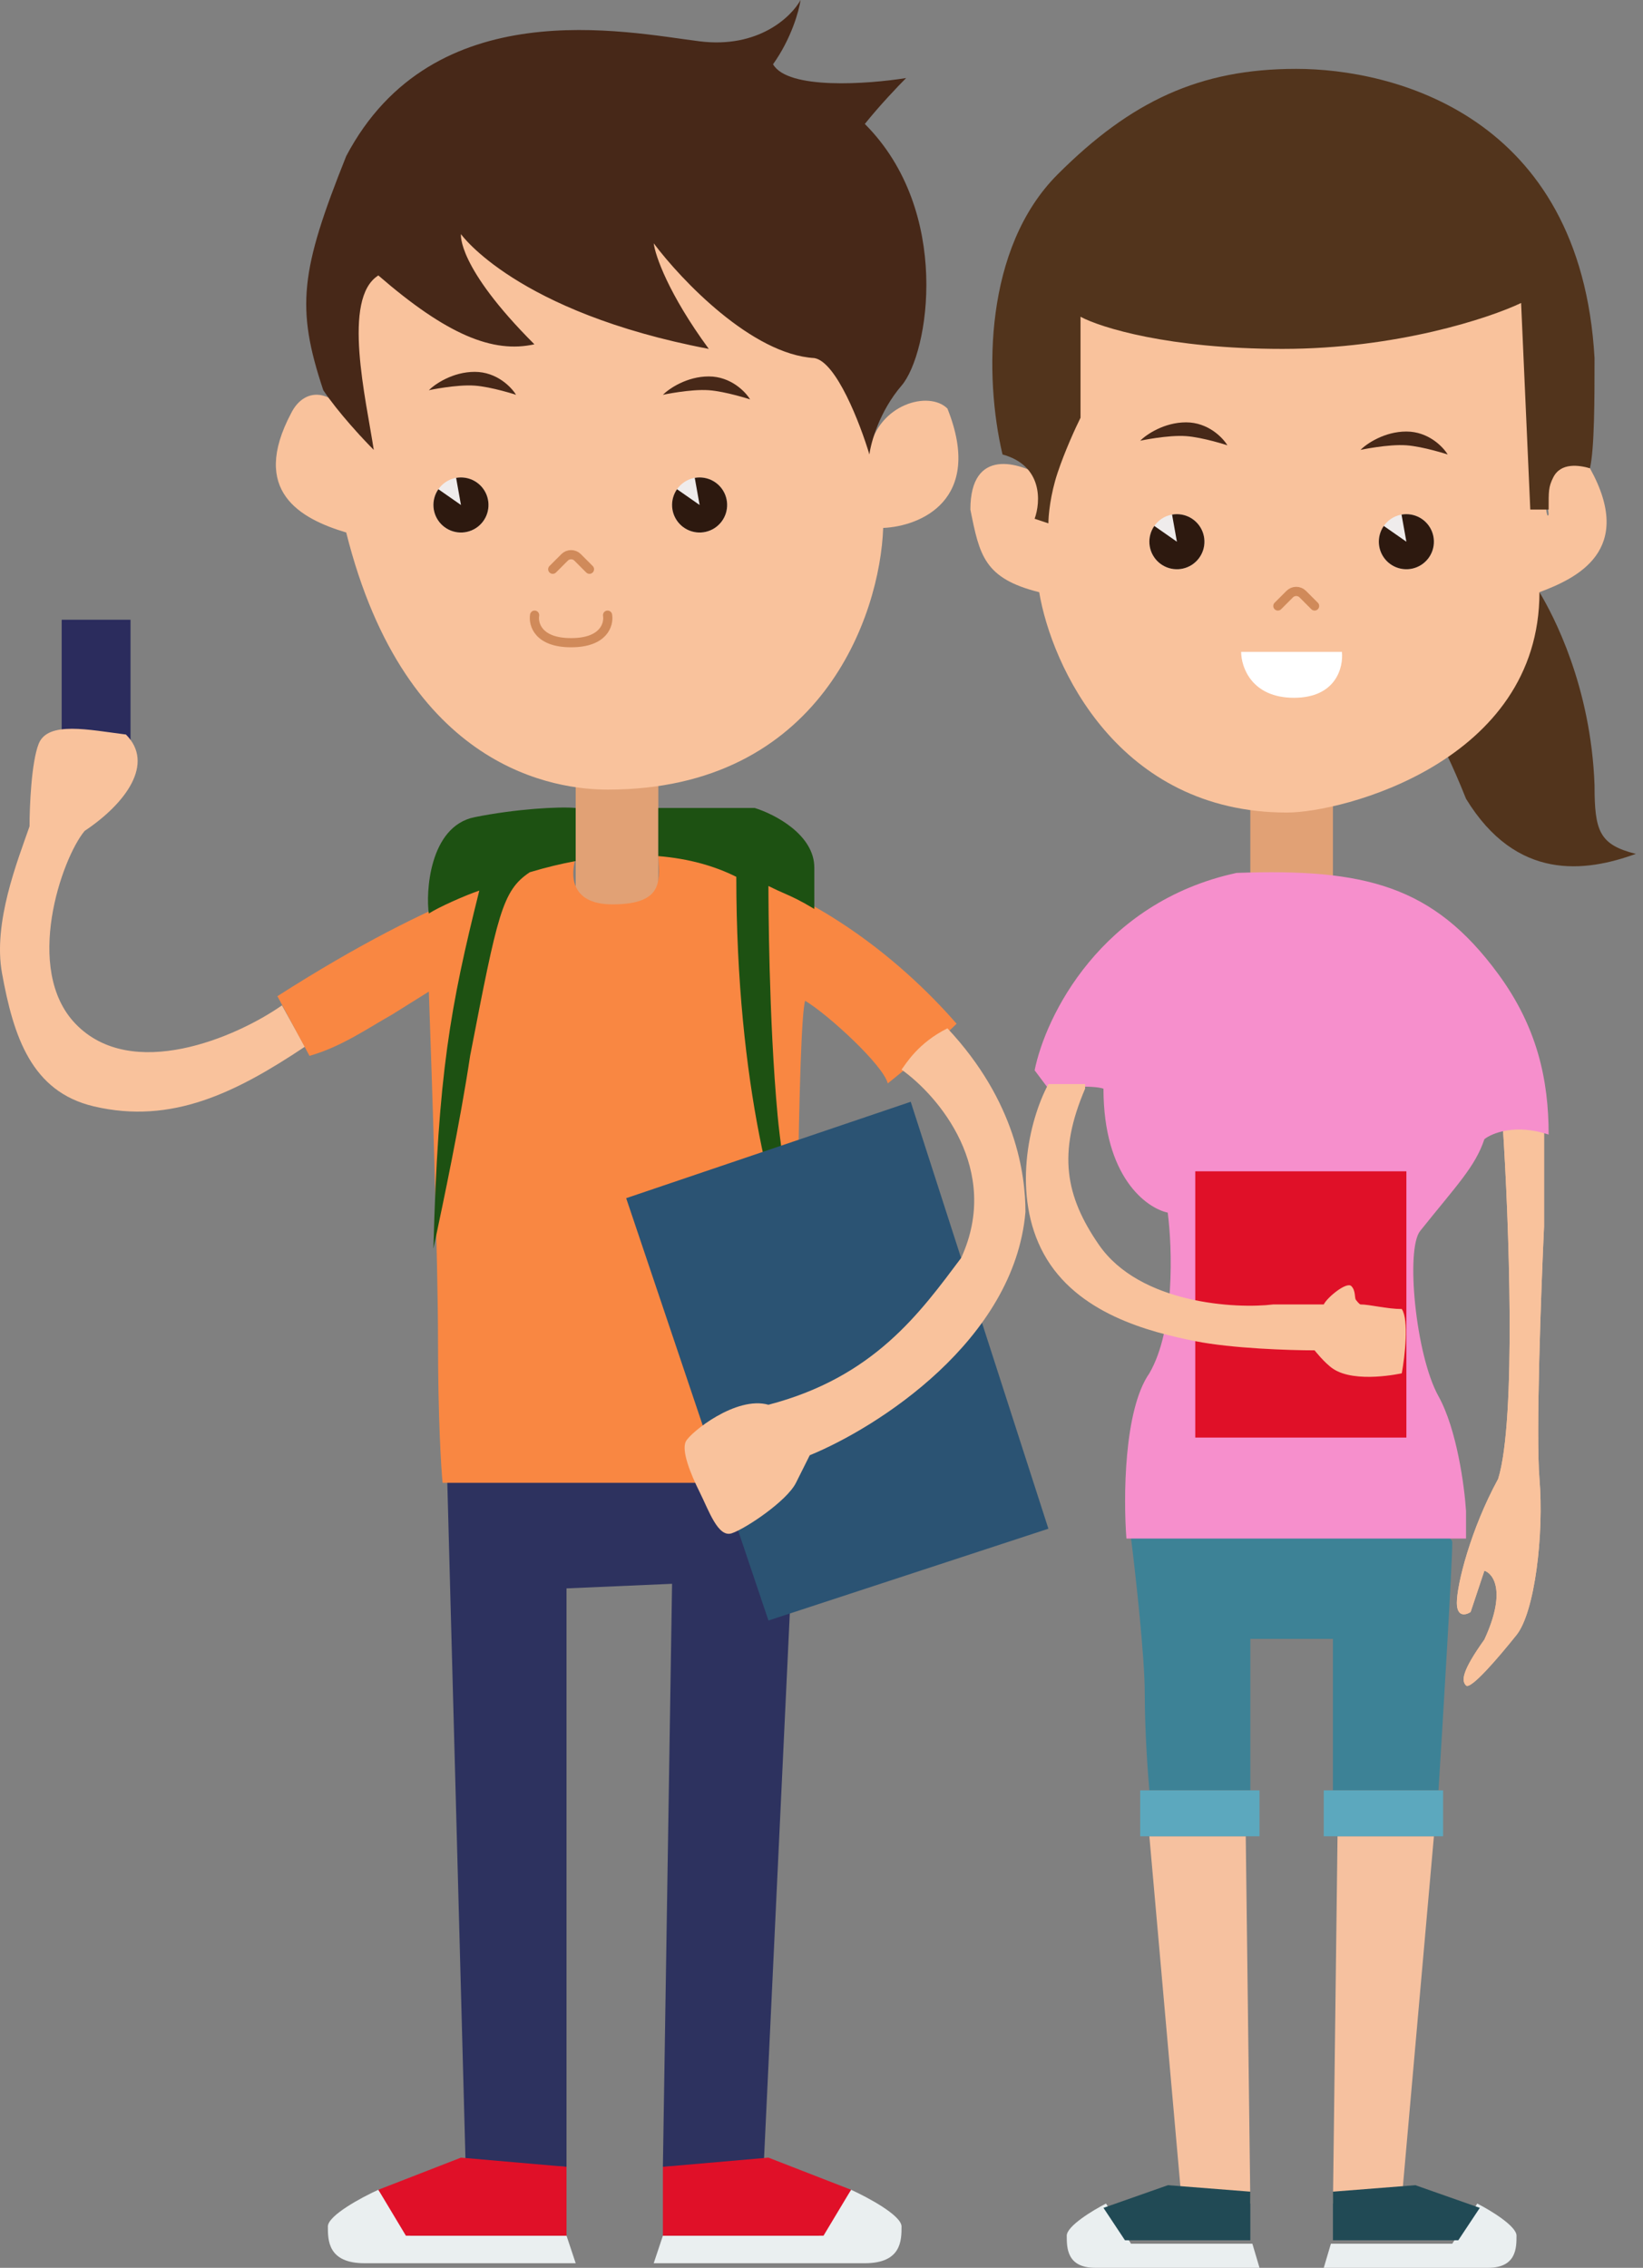
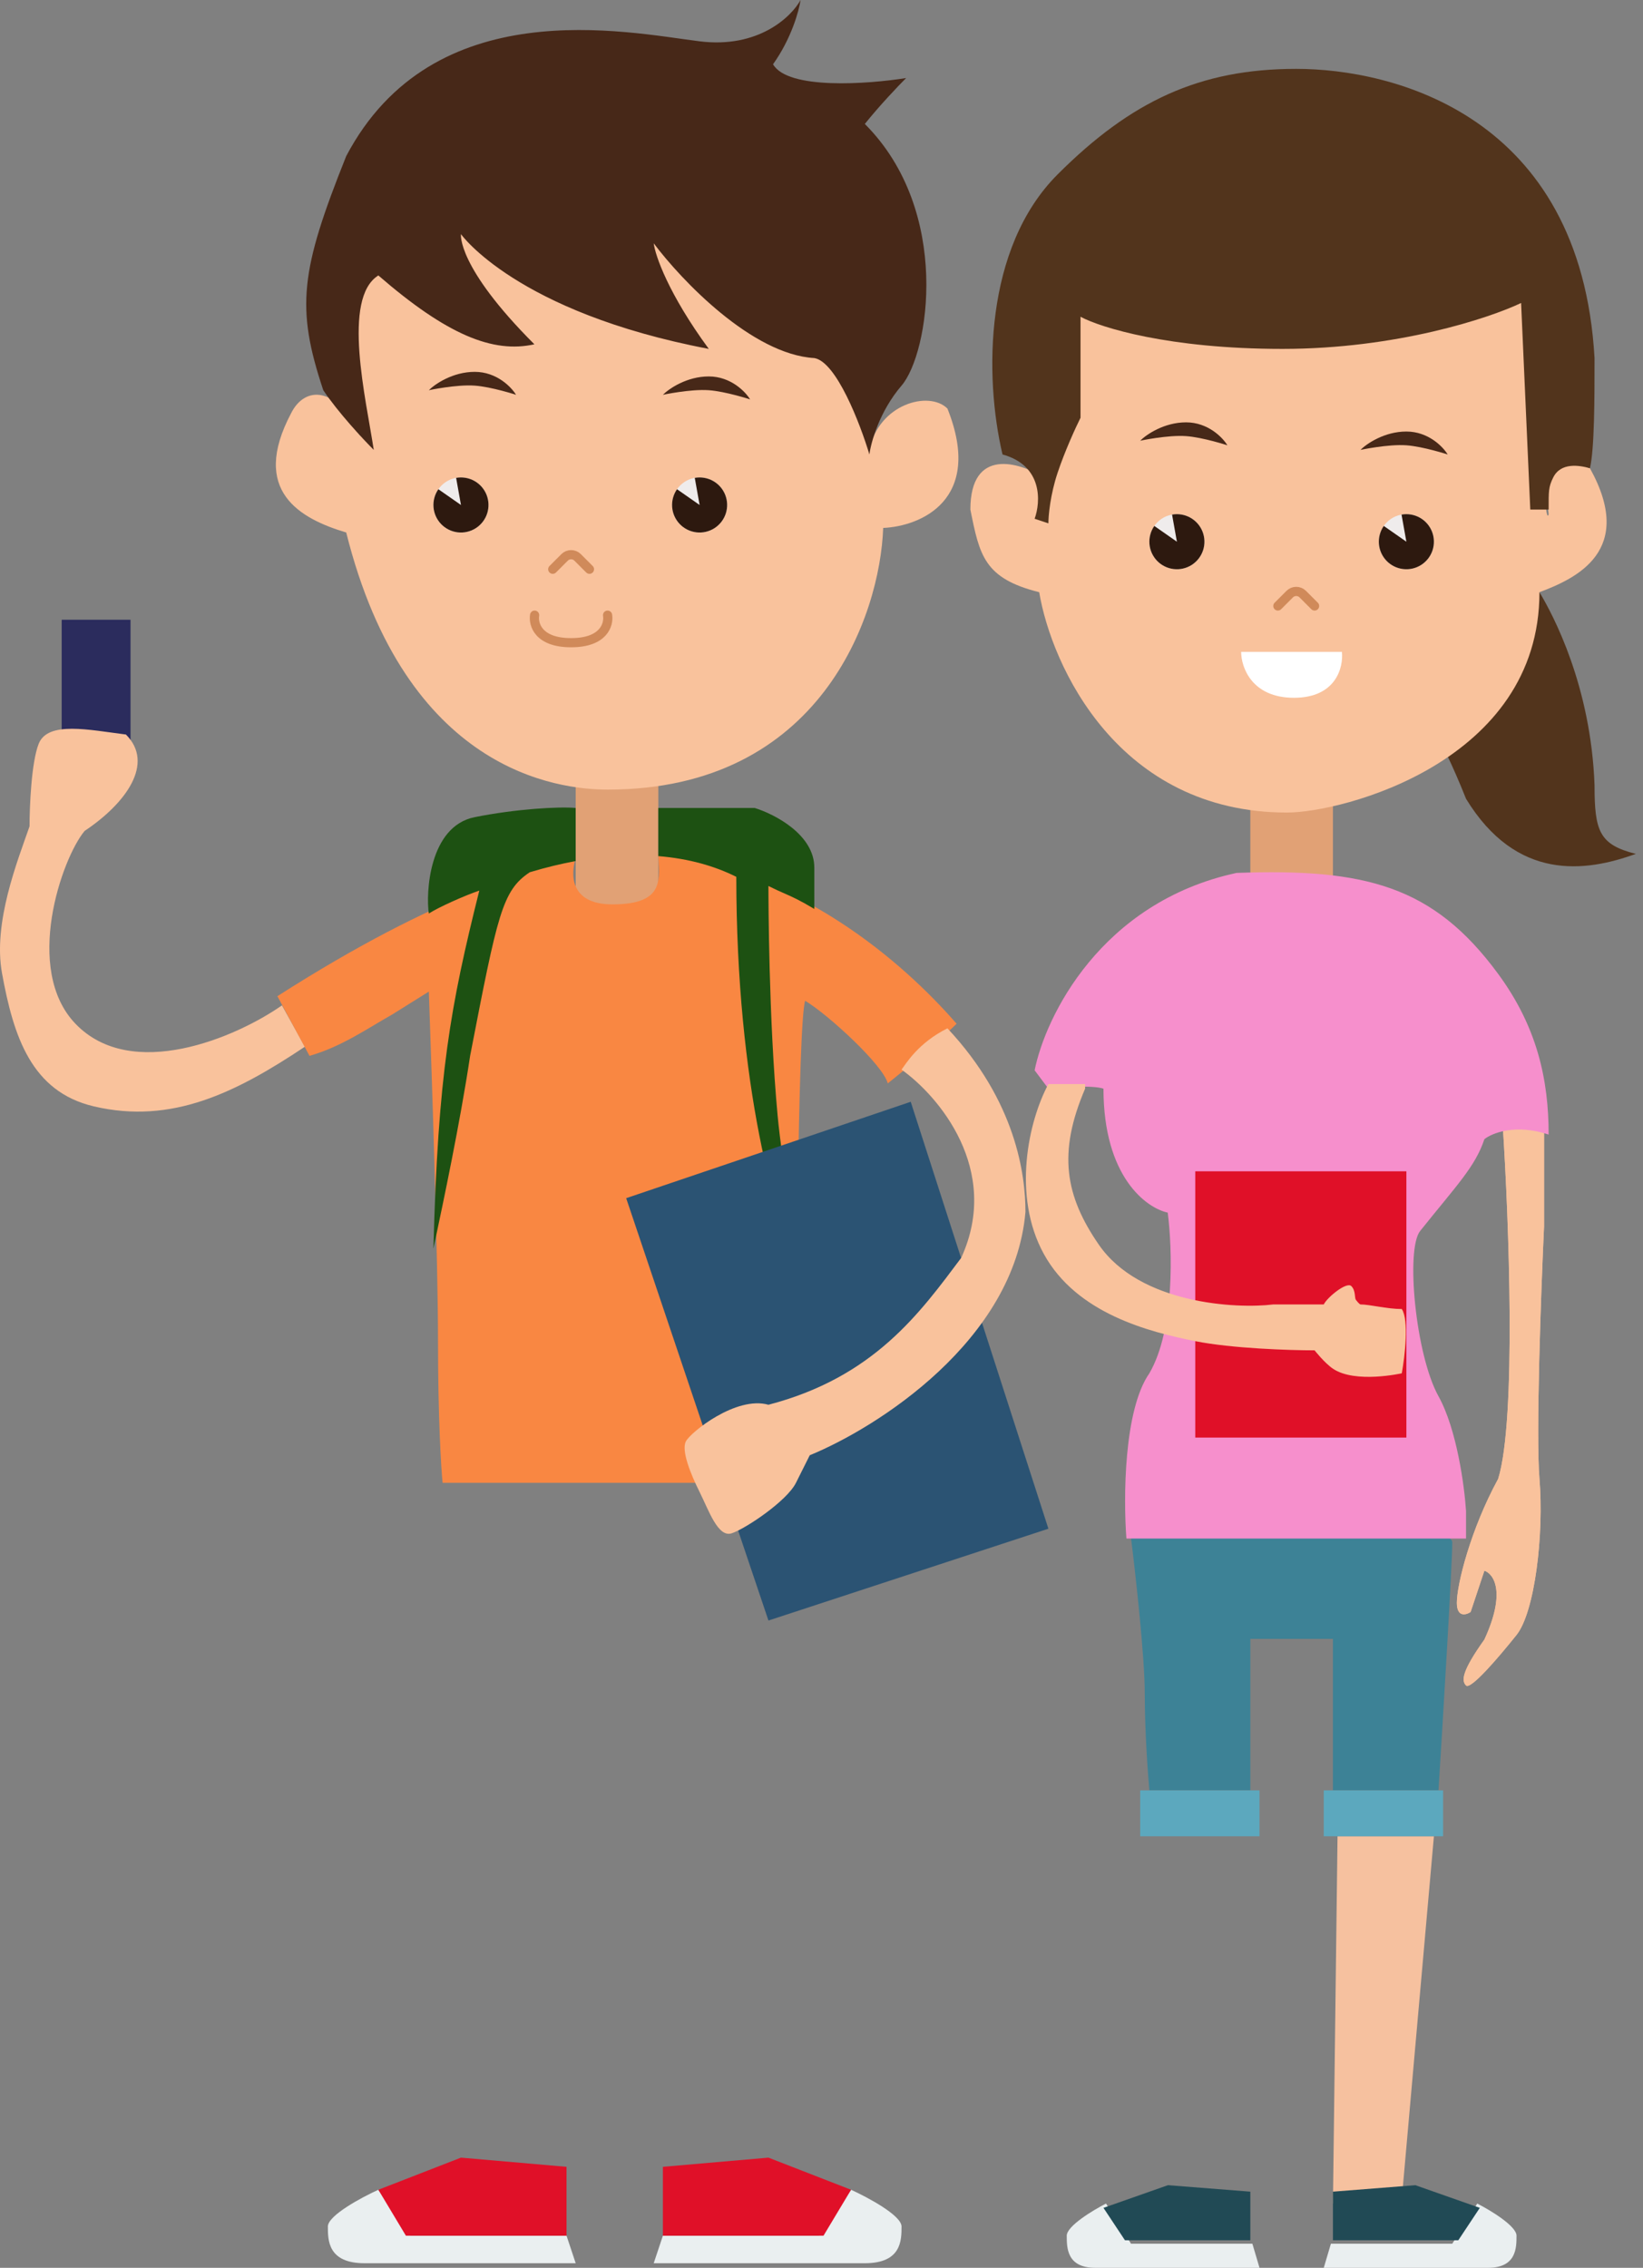
<svg xmlns="http://www.w3.org/2000/svg" width="179" height="247" viewBox="0 0 179 247" fill="none">
  <rect x="0" y="0" width="179" height="247" fill="#808080" stroke="none" />
  <path d="M6.72 81.5V67.5H14.22V82L6.72 81.5Z" fill="#2B2C5D" />
  <path d="M35.72 242.5C35.72 241.3 39.386 239.333 41.22 238.5L44.72 243.5H61.72L62.72 246.5H39.72C35.72 246.5 35.72 244 35.72 242.5Z" fill="#EAEFF0" />
  <path d="M98.22 242.5C98.22 241.3 94.553 239.333 92.72 238.5L89.22 243.5H72.22L71.22 246.5H94.22C98.22 246.5 98.22 244 98.22 242.5Z" fill="#EAEFF0" />
-   <path d="M50.72 235.5L48.72 161L86.72 161.5L83.22 235.5L72.22 236L73.22 172.5L61.72 173V236L50.72 235.5Z" fill="#2D325F" />
  <path d="M8.219 111.5C14.328 117.865 25.719 113 30.719 109.5L33.22 114C25.72 119 18.72 122.5 10.22 120.5C3.414 118.899 1.47 112.879 0.219 106C-0.78 100.5 1.886 93.833 3.219 90C3.219 87.833 3.419 83 4.219 81C5.219 78.5 9.72 79.5 13.719 80C16.877 83.152 13.719 87.5 9.219 90.5C6.719 93.5 2.535 105.576 8.219 111.5Z" fill="#F9C29C" />
  <path d="M62.72 99V85L62.22 84H71.72V99H62.72Z" fill="#E1A175" />
  <path d="M30.22 108.5C48.22 97 57.72 95 62.72 93.5C62.22 95 61.92 98.5 66.72 98.5C72.72 98.5 71.72 95.5 71.72 93C88.22 95 99.72 106.333 104.22 111.5C103.386 112.333 100.72 114.8 96.72 118C96.22 116 90.22 110.5 87.72 109C86.92 111.4 86.72 145 86.72 161.5H48.22C48.053 159.833 47.72 154.4 47.72 146C47.72 137.6 47.053 117.167 46.72 108L42.72 110.5C40.053 112 37.22 114 33.72 115L30.22 108.5Z" fill="#F98742" />
  <path fill-rule="evenodd" clip-rule="evenodd" d="M71.719 93.244C75.082 93.515 77.915 94.348 80.218 95.5C80.218 118.3 84.552 133.333 87.219 138.5V137C86.885 136.167 85.207 126.782 84.719 121.5C83.746 110.984 83.719 98 83.719 96.5C84.427 96.854 84.947 97.083 85.435 97.297C86.324 97.688 87.104 98.031 88.719 99L88.719 98.845C88.719 98.484 88.718 97.462 88.718 94.5C88.718 90.9 84.385 88.666 82.218 88L71.719 88V93.244ZM62.718 88H62.718C60.885 87.833 56.191 88.105 51.718 89C46.718 90 46.386 97.333 46.72 99.5C47.72 98.833 50.72 97.5 52.218 97C49.056 109.654 47.718 117 47.218 136C47.278 135.718 47.349 135.384 47.429 135.003C48.257 131.099 50.125 122.288 51.218 115C54.218 99.5 54.718 97 57.718 95C59.461 94.477 61.128 94.076 62.718 93.783V88Z" fill="#1D5112" />
  <path d="M83.72 176.5L68.22 130.5L99.22 120L114.22 166.5L83.72 176.5Z" fill="#2B5373" />
  <path d="M103.22 44.5C107.22 54.5 100.22 57.333 96.22 57.5C95.886 67 89.42 86 66.22 86C60.72 86 44.22 84 37.72 58C32.72 56.5 27.22 53.5 31.72 45C33.22 42 36.72 42 39.22 47.5C36.72 33 35.72 28.5 39.72 25.5C43.72 22.5 44.72 20 49.72 20C54.72 20 57.72 18 66.22 21C74.72 24 78.22 23.5 81.22 26C84.22 28.5 85.72 28.5 87.72 30C89.72 31.5 89.72 30.5 91.22 33.5C93.22 39.5 94.386 46.333 94.72 49C95.72 44 101.22 42.5 103.22 44.5Z" fill="#F9C29C" />
  <path d="M64.22 62L62.927 60.707C62.536 60.317 61.903 60.317 61.513 60.707L60.22 62" stroke="#D08A5A" stroke-linecap="round" />
  <path d="M51.72 40.5C49.32 40.5 47.386 41.833 46.72 42.5C46.72 42.5 49.734 41.857 51.72 42C53.567 42.133 56.22 43 56.22 43C55.72 42.167 54.12 40.5 51.72 40.5Z" fill="#472818" />
  <path d="M77.22 41C74.82 41 72.886 42.333 72.22 43C72.22 43 75.234 42.357 77.22 42.5C79.067 42.633 81.72 43.5 81.72 43.5C81.22 42.667 79.62 41 77.22 41Z" fill="#472818" />
  <path d="M98.22 42C95.82 44.8 94.886 48.167 94.72 49.5C93.72 46.167 91.12 39.4 88.72 39C81.92 38.6 74.22 30.5 71.22 26.5C71.386 27.833 72.82 32 77.22 38C56.22 34 50.22 25.5 50.22 25.5C50.22 25.5 49.72 29 58.22 37.5C53.72 38.5 48.72 36.5 41.22 30C37.22 32.5 39.886 43.5 40.72 49C39.553 47.833 36.82 44.9 35.22 42.5C32.22 33.5 32.72 29.5 37.72 17C47.22 -1 68.22 3.5 76.22 4.5C82.62 5.3 86.22 1.833 87.22 0C87.053 1.167 86.22 4.2 84.22 7C85.82 9.8 94.553 9.167 98.72 8.5C97.886 9.333 95.82 11.5 94.22 13.5C103.72 23 101.22 38.5 98.22 42Z" fill="#472818" />
  <path d="M104.72 137C109.12 127.4 102.22 119.333 98.22 116.5C98.72 115.833 100.02 113.6 103.22 112C110.72 120 111.72 128 111.72 132C110.52 146 95.553 155.5 88.22 158.5L86.72 161.5C85.72 163.5 81.22 166.5 79.72 167C78.22 167.5 77.215 164.491 76.219 162.5C75.224 160.509 74.219 158 74.719 157C75.219 156 80.219 152 83.719 153C95.219 150 100.22 143 104.72 137Z" fill="#F9C29C" />
  <circle cx="50.22" cy="55" r="3" fill="#EFECEC" />
  <circle cx="76.22" cy="55" r="3" fill="#EFECEC" />
  <path d="M49.693 52.047C50.376 51.925 51.081 52.044 51.686 52.383C52.292 52.722 52.761 53.261 53.014 53.907C53.266 54.553 53.287 55.268 53.073 55.928C52.858 56.588 52.421 57.153 51.837 57.527C51.252 57.901 50.556 58.061 49.867 57.979C49.177 57.897 48.538 57.579 48.057 57.079C47.576 56.578 47.283 55.927 47.229 55.235C47.175 54.543 47.362 53.853 47.759 53.284L50.22 55L49.693 52.047Z" fill="#2D190F" />
  <path d="M75.693 52.047C76.376 51.925 77.081 52.044 77.686 52.383C78.292 52.722 78.761 53.261 79.014 53.907C79.266 54.553 79.287 55.268 79.073 55.928C78.858 56.588 78.421 57.153 77.837 57.527C77.252 57.901 76.556 58.061 75.867 57.979C75.177 57.897 74.538 57.579 74.057 57.079C73.576 56.578 73.283 55.927 73.229 55.235C73.175 54.543 73.362 53.853 73.759 53.284L76.22 55L75.693 52.047Z" fill="#2D190F" />
  <path d="M66.194 67C66.36 68 65.797 70 62.22 70C58.643 70 58.08 68 58.245 67" stroke="#D08A5A" stroke-linecap="round" />
  <path d="M61.72 243.5V236L50.22 235L41.22 238.5L44.22 243.5H61.72Z" fill="#E01028" />
  <path d="M72.22 243.5V236L83.72 235L92.72 238.5L89.72 243.5H72.22Z" fill="#E01028" />
  <rect x="136.22" y="87" width="9" height="11" fill="#E1A175" />
  <path d="M173.72 85.5C173.32 74.7 169.22 67 167.72 64.5L156.72 80.5C157.053 81 158.12 83 159.72 87C165.22 96 172.72 95 178.22 93C174.22 92 173.72 90.5 173.72 85.5Z" fill="#52341C" />
  <path d="M140.219 88.5C121.819 88.5 114.553 72.5 113.219 64.5C107.22 63 106.72 60.5 105.72 55.501L105.72 55.5C105.72 48.7 111.053 50.333 113.719 52C112.719 45.167 111.419 31.5 114.219 31.5H128.219H147.719C155.219 31.5 158.219 30 162.219 30C165.419 30 167.553 30.667 168.219 31L167.719 42C167.886 47.333 168.319 57.6 168.719 56C168.219 52 169.719 49.5 173.219 51C178.219 60 171.719 63 167.719 64.5C167.719 83 146.219 88.5 140.219 88.5Z" fill="#F9C29C" />
  <path d="M146.198 71H135.22C135.22 72.667 136.37 76 140.97 76C145.571 76 146.372 72.667 146.198 71Z" fill="white" />
  <path d="M165.72 33L166.72 55.5H168.72C168.72 53.5 168.696 53.048 169.22 52C170.048 50.343 172.053 50.667 173.22 51C173.72 48.833 173.72 43.4 173.72 39C172.22 12.5 151.72 7.5 141.22 7.5C130.72 7.5 123.22 11 115.22 19C107.22 27 107.22 41 109.22 49.5C113.62 50.7 113.386 54.667 112.72 56.5L114.22 57C114.22 56.167 114.42 53.9 115.22 51.5C116.02 49.1 117.22 46.5 117.72 45.5V34.5C119.886 35.667 127.32 38 139.72 38C152.12 38 162.22 34.667 165.72 33Z" fill="#52341C" />
  <path d="M143.22 66L141.927 64.707C141.536 64.317 140.903 64.317 140.513 64.707L139.22 66" stroke="#D08A5A" stroke-linecap="round" />
  <path d="M129.22 46C126.82 46 124.886 47.333 124.22 48C124.22 48 127.234 47.357 129.22 47.5C131.067 47.633 133.72 48.5 133.72 48.5C133.22 47.667 131.62 46 129.22 46Z" fill="#472818" />
  <path d="M153.22 47C150.82 47 148.886 48.333 148.22 49C148.22 49 151.234 48.357 153.22 48.5C155.067 48.633 157.72 49.5 157.72 49.5C157.22 48.667 155.62 47 153.22 47Z" fill="#472818" />
  <circle cx="128.22" cy="59" r="3" fill="#EFECEC" />
  <circle cx="153.22" cy="59" r="3" fill="#EFECEC" />
  <path d="M127.693 56.047C128.376 55.925 129.081 56.044 129.686 56.383C130.292 56.722 130.761 57.261 131.014 57.907C131.266 58.553 131.287 59.268 131.073 59.928C130.858 60.588 130.421 61.153 129.837 61.527C129.252 61.901 128.556 62.061 127.867 61.979C127.177 61.897 126.538 61.579 126.057 61.079C125.576 60.578 125.283 59.927 125.229 59.235C125.175 58.543 125.362 57.853 125.759 57.284L128.22 59L127.693 56.047Z" fill="#2D190F" />
  <path d="M152.693 56.047C153.376 55.925 154.081 56.044 154.686 56.383C155.292 56.722 155.761 57.261 156.014 57.907C156.266 58.553 156.287 59.268 156.073 59.928C155.858 60.588 155.421 61.153 154.837 61.527C154.252 61.901 153.556 62.061 152.867 61.979C152.177 61.897 151.538 61.579 151.057 61.079C150.576 60.578 150.283 59.927 150.229 59.235C150.175 58.543 150.362 57.853 150.759 57.284L153.22 59L152.693 56.047Z" fill="#2D190F" />
  <path d="M163.22 161.073C165.22 154.673 164.386 132.74 163.72 122.573L168.22 121.073V133.573C167.886 140.74 167.32 156.273 167.72 161.073C168.22 167.073 167.22 175.573 165.22 178.073C163.22 180.573 160.22 184.073 159.72 183.573C159.22 183.073 159.22 182.073 161.72 178.573C164.12 173.373 162.72 171.407 161.72 171.073L160.22 175.573C159.72 175.907 158.72 176.173 158.72 174.573C158.72 172.573 160.22 166.573 163.22 161.073Z" fill="#F9C29C" />
  <path d="M163.22 161.073C165.22 154.673 164.386 132.74 163.72 122.573L168.22 121.073V133.573C167.886 140.74 167.32 156.273 167.72 161.073C168.22 167.073 167.22 175.573 165.22 178.073C163.22 180.573 160.22 184.073 159.72 183.573C159.22 183.073 159.22 182.073 161.72 178.573C164.12 173.373 162.72 171.407 161.72 171.073L160.22 175.573C159.72 175.907 158.72 176.173 158.72 174.573C158.72 172.573 160.22 166.573 163.22 161.073Z" fill="#F9C29C" />
  <path d="M145.22 240L145.72 200H156.22L152.72 239.5L145.22 240Z" fill="#F6C19F" />
-   <path d="M136.22 240L135.72 200H125.22L128.72 239.5L136.22 240Z" fill="#F6C19F" />
  <path d="M124.72 184.5C124.72 180.5 123.72 171.5 123.22 167.5L125.22 164.5C136.22 164.667 158.22 165.6 158.22 168C158.22 170.4 157.22 187 156.72 195H145.22V178.5H136.22V195H125.22C125.053 193.167 124.72 188.5 124.72 184.5Z" fill="#3D8296" />
  <path d="M134.72 95.073C119.92 98.273 113.886 110.74 112.72 116.573L114.22 118.573C115.72 118.407 119.02 118.173 120.22 118.573C120.22 128.173 124.886 131.573 127.22 132.073C127.72 135.907 128.02 144.773 125.22 149.573C122.42 153.573 122.386 163.24 122.72 167.573H159.72V164.573C159.553 161.907 158.72 155.673 156.72 152.073C154.22 147.573 153.127 136.064 154.72 134.073C158.72 129.073 160.72 127.073 161.72 124.073C162.553 123.407 165.12 122.373 168.72 123.573C168.72 117.573 167.462 111.846 163.22 106.073C156.155 96.46 148.72 94.573 134.72 95.073Z" fill="#F68FCC" />
  <rect x="130.22" y="127.573" width="23" height="29" fill="#E01028" />
  <path d="M113.72 136.573C110.241 130.238 112.053 122.073 114.22 118.073H118.22V118.573C115.22 125.573 116.046 130.247 119.72 135.573C124.173 142.029 134.72 142.573 138.72 142.073H144.22C144.62 141.273 146.72 139.573 147.22 140.073C147.72 140.573 147.554 141.352 147.72 141.573C148.09 142.067 148.22 142.073 148.22 142.073C149.22 142.073 151.12 142.573 152.72 142.573C153.52 143.773 153.053 147.74 152.72 149.573C152.72 149.573 147.652 150.718 145.22 149.073C144.305 148.454 143.22 147.073 143.22 147.073C140.553 147.073 134.22 146.873 130.22 146.073C125.22 145.073 117.299 143.091 113.72 136.573Z" fill="#F9C29C" />
  <path d="M165.22 243.5C165.22 242.45 162.368 240.729 160.942 240L158.22 244.375H144.998L144.22 247H162.109C165.22 247 165.22 244.812 165.22 243.5Z" fill="#EAEFF0" />
  <path d="M116.22 243.5C116.22 242.45 119.072 240.729 120.498 240L123.22 244.375H136.442L137.22 247H119.331C116.22 247 116.22 244.812 116.22 243.5Z" fill="#EAEFF0" />
  <path d="M145.22 244V238.706L154.195 238L161.22 240.471L158.878 244H145.22Z" fill="#214A55" />
  <path d="M136.22 244V238.706L127.244 238L120.22 240.471L122.561 244H136.22Z" fill="#214A55" />
  <rect x="144.22" y="195" width="13" height="5" fill="#5CA8BE" />
  <rect x="124.22" y="195" width="13" height="5" fill="#5CA8BE" />
</svg>